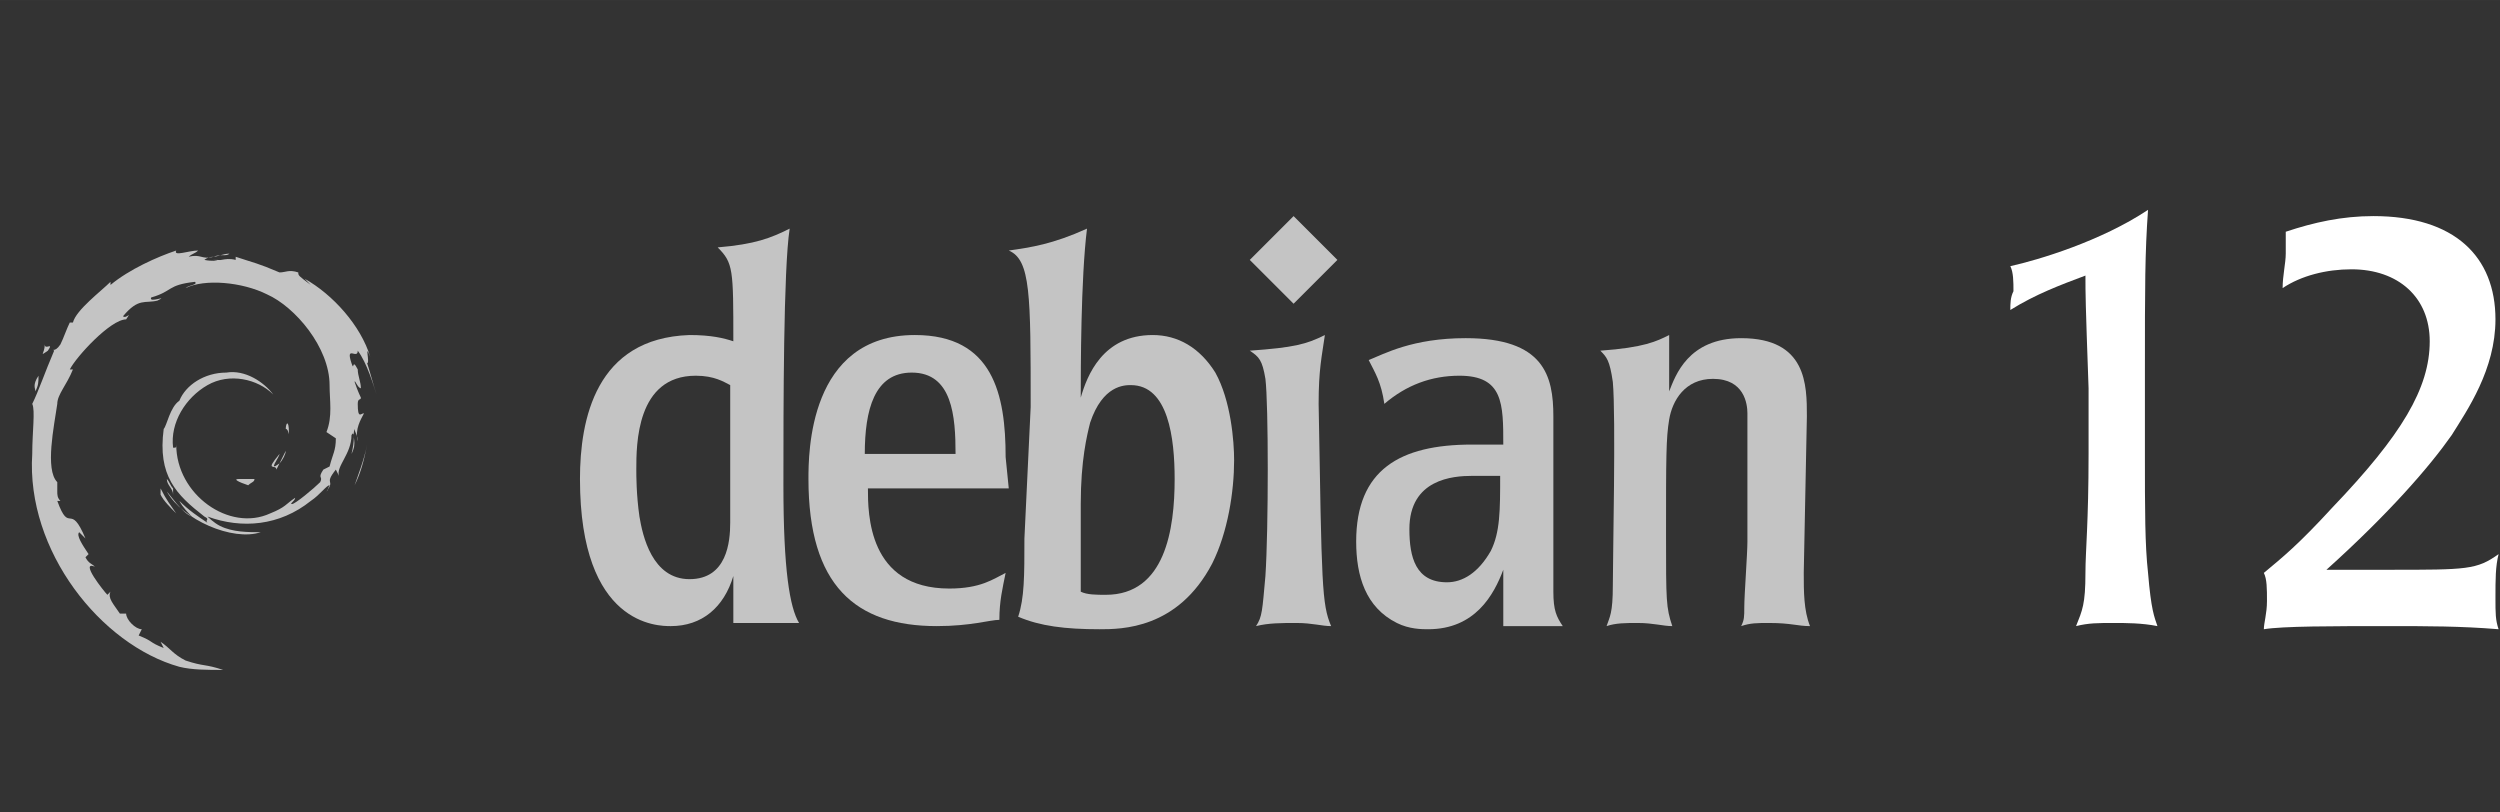
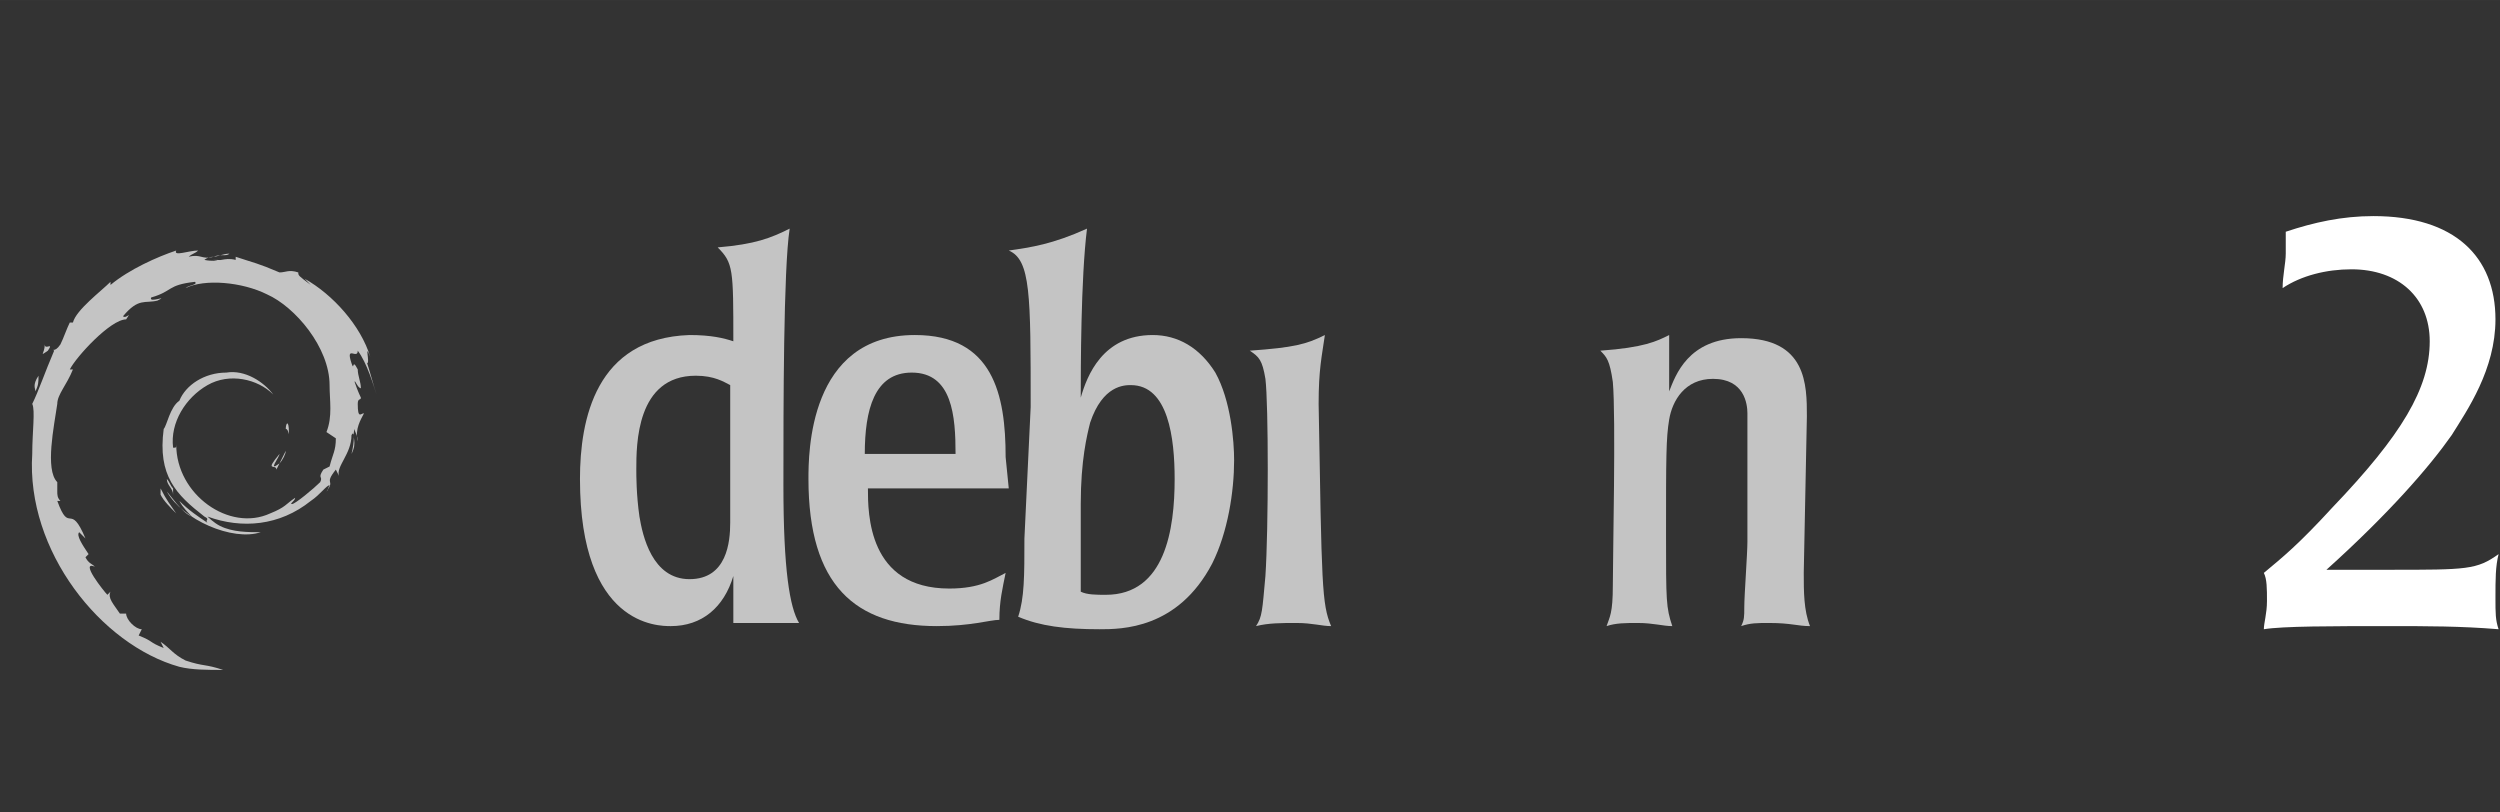
<svg xmlns="http://www.w3.org/2000/svg" xmlns:ns1="http://www.inkscape.org/namespaces/inkscape" xmlns:ns2="http://sodipodi.sourceforge.net/DTD/sodipodi-0.dtd" xmlns:xlink="http://www.w3.org/1999/xlink" width="80" height="26" viewBox="0 0 21.167 6.879" version="1.1" id="svg908" ns1:version="1.2.2 (b0a8486541, 2022-12-01)" ns2:docname="logo-text-version.svg">
  <rect x="0" y="0" width="21.167" height="6.879" fill="#333333" stroke="none" />
  <ns2:namedview id="namedview910" pagecolor="#ffffff" bordercolor="#666666" borderopacity="1.0" ns1:showpageshadow="2" ns1:pageopacity="0.0" ns1:pagecheckerboard="0" ns1:deskcolor="#d1d1d1" ns1:document-units="mm" showgrid="false" ns1:zoom="5.9864116" ns1:cx="12.194283" ns1:cy="12.862463" ns1:window-width="1920" ns1:window-height="1019" ns1:window-x="0" ns1:window-y="0" ns1:window-maximized="1" ns1:current-layer="layer1" />
  <defs id="defs905">
    <clipPath id="SVGID_00000065040548837432246740000015681463041764845981_">
      <use xlink:href="#SVGID_00000105414853600283290720000017360153226701225652_" style="overflow:visible" id="use237" />
    </clipPath>
    <rect id="SVGID_00000105414853600283290720000017360153226701225652_" y="0" width="640" height="483.7" x="0" />
  </defs>
  <g ns1:label="Calque 1" ns1:groupmode="layer" id="layer1">
    <g id="g292" transform="matrix(0.265,0,0,0.265,-3.119,-118.719)">
      <defs id="defs235">
        <rect id="rect1106" y="0" width="640" height="483.7" x="0" />
      </defs>
      <clipPath id="clipPath762">
        <use xlink:href="#SVGID_00000105414853600283290720000017360153226701225652_" style="overflow:visible" id="use760" />
      </clipPath>
      <g clip-path="url(#SVGID_00000065040548837432246740000015681463041764845981_)" id="g290">
        <g class="st25" id="g264" style="opacity:0.71">
-           <path class="st26" d="m 19.4,463.3 c -0.2,0 0,0.1 0.3,0.2 0.1,-0.1 0.2,-0.1 0.2,-0.2 -0.1,0 -0.3,0 -0.5,0" id="path240" style="fill:#ffffff" />
          <path class="st26" d="m 20.6,463 c 0.1,-0.2 0.2,-0.4 0.3,-0.6 0,0.1 -0.1,0.3 -0.2,0.4 -0.4,0.3 0,-0.2 0,-0.3 -0.5,0.6 -0.1,0.3 -0.1,0.5" id="path242" style="fill:#ffffff" />
          <path class="st26" d="m 21,461.8 c 0,-0.4 -0.1,-0.3 -0.1,-0.1 0.1,0 0.1,0.3 0.1,0.1" id="path244" style="fill:#ffffff" />
          <path class="st26" d="m 18.5,456.3 c 0.1,0 0.3,0 0.2,0.1 0.2,-0.1 0.2,-0.1 -0.2,-0.1" id="path246" style="fill:#ffffff" />
          <path class="st26" d="m 18.8,456.4 v 0 0 0" id="path248" style="fill:#ffffff" />
          <path class="st26" d="m 22.5,462 c 0,0.4 -0.1,0.5 -0.2,0.9 l -0.2,0.1 c -0.2,0.3 0,0.2 -0.1,0.4 -0.2,0.2 -0.8,0.7 -0.9,0.7 -0.1,0 0.1,-0.1 0.1,-0.2 -0.3,0.2 -0.3,0.3 -0.8,0.5 v 0 c -1.3,0.6 -3,-0.6 -3,-2.2 0,0.1 0,0.1 -0.1,0.1 -0.1,-0.8 0.4,-1.6 1.1,-2 0.7,-0.4 1.6,-0.2 2.1,0.3 -0.3,-0.4 -0.9,-0.8 -1.5,-0.7 -0.7,0 -1.3,0.4 -1.5,0.9 -0.3,0.2 -0.4,0.8 -0.5,0.9 -0.2,1.5 0.4,2.1 1.3,2.8 0.2,0.1 0,0.1 0.1,0.2 -0.3,-0.2 -0.6,-0.4 -0.9,-0.7 0.1,0.2 0.3,0.4 0.4,0.5 -0.3,-0.1 -0.7,-0.7 -0.8,-0.8 0.5,0.9 2.1,1.6 3,1.3 -0.4,0 -0.9,0 -1.3,-0.2 -0.2,-0.1 -0.4,-0.3 -0.4,-0.3 1.1,0.4 2.3,0.3 3.3,-0.5 0.3,-0.2 0.5,-0.5 0.6,-0.5 -0.1,0.2 0,0.1 -0.1,0.2 0.3,-0.4 -0.1,-0.2 0.3,-0.7 l 0.1,0.2 c -0.1,-0.3 0.4,-0.7 0.4,-1.3 0.1,-0.2 0.1,0.2 0,0.6 0.2,-0.4 0,-0.5 0.1,-0.8 0,0.1 0.1,0.2 0.1,0.4 -0.1,-0.4 0.1,-0.7 0.2,-0.9 -0.1,0 -0.2,0.2 -0.2,-0.3 0,-0.2 0.1,-0.1 0.1,-0.2 0,0 -0.1,-0.2 -0.2,-0.5 0,-0.1 0.1,0.2 0.2,0.2 0,-0.2 -0.1,-0.4 -0.1,-0.6 -0.2,-0.4 -0.1,0.1 -0.2,-0.2 -0.2,-0.6 0.2,-0.1 0.2,-0.4 0.3,0.4 0.5,1.1 0.6,1.4 -0.1,-0.3 -0.2,-0.7 -0.3,-1 0.1,0 -0.1,-0.7 0.1,-0.2 -0.3,-1 -1.2,-2 -2.1,-2.5 0.1,0.1 0.2,0.2 0.2,0.2 -0.4,-0.3 -0.4,-0.3 -0.4,-0.4 -0.3,-0.1 -0.4,0 -0.6,0 -0.7,-0.3 -0.8,-0.3 -1.4,-0.5 v 0.1 c -0.4,-0.1 -0.5,0.1 -1,0 0,0 0.1,-0.1 0.3,-0.1 -0.4,0.1 -0.4,-0.1 -0.8,0 0.1,-0.1 0.2,-0.1 0.3,-0.2 -0.3,0 -0.8,0.2 -0.7,0 -0.6,0.2 -1.5,0.6 -2.1,1.1 V 457 c -0.3,0.3 -1.1,0.9 -1.2,1.3 H 14 c -0.1,0.2 -0.2,0.5 -0.3,0.7 -0.2,0.3 -0.3,0.1 -0.2,0.2 -0.3,0.7 -0.5,1.3 -0.7,1.7 0.1,0.2 0,0.9 0,1.6 -0.2,3.1 2.2,6.1 4.7,6.8 0.4,0.1 0.9,0.1 1.4,0.1 -0.6,-0.2 -0.6,-0.1 -1.2,-0.3 -0.4,-0.2 -0.5,-0.4 -0.8,-0.6 l 0.1,0.2 c -0.5,-0.2 -0.3,-0.2 -0.8,-0.4 l 0.1,-0.2 c -0.2,0 -0.5,-0.3 -0.5,-0.5 h -0.2 c -0.2,-0.3 -0.4,-0.5 -0.3,-0.7 l -0.1,0.1 c -0.1,-0.1 -0.9,-1.1 -0.4,-0.9 -0.1,-0.1 -0.2,-0.1 -0.3,-0.3 l 0.1,-0.1 c -0.2,-0.3 -0.4,-0.6 -0.3,-0.7 0.1,0.1 0.2,0.2 0.2,0.2 C 14,464 14,465.1 13.6,464 h 0.1 c -0.1,-0.1 -0.1,-0.2 -0.1,-0.3 v -0.3 c -0.4,-0.4 -0.1,-1.8 0,-2.5 0,-0.3 0.3,-0.6 0.5,-1.1 H 14 c 0.2,-0.4 1.3,-1.6 1.8,-1.6 0.2,-0.3 0,0 -0.1,-0.1 0.5,-0.6 0.7,-0.4 1.1,-0.5 0.4,-0.2 -0.3,0.1 -0.2,-0.1 0.7,-0.2 0.5,-0.4 1.4,-0.5 0.1,0.1 -0.2,0.1 -0.3,0.2 0.6,-0.3 1.8,-0.2 2.6,0.2 0.9,0.4 2,1.7 2,2.9 v 0 c 0,0.5 0.1,1 -0.1,1.5 l 0.3,0.2" id="path250" style="fill:#ffffff" />
          <path class="st26" d="m 16.9,463.6 v 0.2 c 0.1,0.2 0.3,0.4 0.5,0.6 -0.2,-0.3 -0.3,-0.4 -0.5,-0.8" id="path252" style="fill:#ffffff" />
          <path class="st26" d="m 17.3,463.6 c -0.1,-0.1 -0.1,-0.2 -0.2,-0.3 0,0.2 0.2,0.3 0.2,0.5 v -0.2" id="path254" style="fill:#ffffff" />
-           <path class="st26" d="m 23.5,462.2 v 0 c -0.1,0.5 -0.2,0.9 -0.4,1.3 0.1,-0.3 0.3,-0.8 0.4,-1.3" id="path256" style="fill:#ffffff" />
          <path class="st26" d="m 18.6,456.2 c 0.2,-0.1 0.4,0 0.5,-0.1 -0.2,0 -0.4,0.1 -0.5,0.1 v 0" id="path258" style="fill:#ffffff" />
          <path class="st26" d="m 13.2,459 c 0,0.3 -0.2,0.4 0.1,0.2 0.2,-0.3 -0.1,0 -0.1,-0.2" id="path260" style="fill:#ffffff" />
          <path class="st26" d="m 12.9,460.5 c 0.1,-0.2 0.1,-0.3 0.1,-0.5 -0.2,0.3 -0.1,0.4 -0.1,0.5" id="path262" style="fill:#ffffff" />
        </g>
        <g id="g288">
          <g class="st25" id="g280" style="opacity:0.71">
            <path class="st26" d="m 35.1,461.3 c 0,0 0,2.7 0,3.4 0,0.6 -0.1,1.8 -1.3,1.8 -1.2,0 -1.5,-1.4 -1.6,-2 -0.1,-0.7 -0.1,-1.3 -0.1,-1.5 0,-0.8 0,-3 1.9,-3 0.6,0 0.9,0.2 1.1,0.3 z m -4.8,2 c 0,4.7 2.5,4.7 2.9,4.7 1,0 1.7,-0.6 2,-1.6 v 1.5 c 0.3,0 0.6,0 1.2,0 0.2,0 0.3,0 0.5,0 0.1,0 0.3,0 0.4,0 -0.3,-0.5 -0.5,-1.7 -0.5,-4.4 0,-2.5 0,-6.9 0.2,-8.2 -0.6,0.3 -1.1,0.5 -2.3,0.6 0.5,0.5 0.5,0.7 0.5,3 -0.3,-0.1 -0.7,-0.2 -1.4,-0.2 -3,0.1 -3.5,2.7 -3.5,4.6" id="path266" style="fill:#ffffff" />
            <path class="st26" d="m 39.4,462.5 c 0,-1.4 0.3,-2.6 1.5,-2.6 1.3,0 1.4,1.4 1.4,2.6 z m 4.5,0.1 c 0,-2 -0.4,-3.9 -2.9,-3.9 -3.4,0 -3.4,3.8 -3.4,4.6 0,3.4 1.5,4.7 4.1,4.7 1.1,0 1.7,-0.2 2,-0.2 0,-0.6 0.1,-1 0.2,-1.5 -0.4,0.2 -0.8,0.5 -1.8,0.5 -2.6,0 -2.6,-2.4 -2.6,-3.2 H 44 l -0.1,-1" id="path268" style="fill:#ffffff" />
            <path class="st26" d="m 49.3,463.3 c 0,1.6 -0.3,3.7 -2.2,3.7 -0.3,0 -0.6,0 -0.8,-0.1 0,-0.6 0,-1.6 0,-2.8 0,-1.4 0.2,-2.2 0.3,-2.6 0.4,-1.2 1.1,-1.2 1.3,-1.2 1.2,0 1.4,1.7 1.4,3 z m -4.8,1.9 c 0,1.2 0,1.9 -0.2,2.5 0.7,0.3 1.5,0.4 2.6,0.4 0.7,0 2.5,0 3.6,-2.1 0.5,-1 0.7,-2.3 0.7,-3.3 0,-0.6 -0.1,-1.9 -0.6,-2.8 -0.5,-0.8 -1.2,-1.2 -2,-1.2 -1.6,0 -2.1,1.3 -2.3,2 0,-0.9 0,-3.8 0.2,-5.4 -1.1,0.5 -1.8,0.6 -2.5,0.7 0.7,0.3 0.7,1.4 0.7,5 l -0.2,4.2" id="path270" style="fill:#ffffff" />
            <path class="st26" d="m 54.3,468 c -0.3,0 -0.6,-0.1 -1.1,-0.1 -0.5,0 -0.9,0 -1.3,0.1 0.2,-0.3 0.2,-0.5 0.3,-1.6 0.1,-1.5 0.1,-5.5 0,-6.3 -0.1,-0.6 -0.2,-0.7 -0.5,-0.9 1.4,-0.1 1.8,-0.2 2.4,-0.5 -0.1,0.7 -0.2,1.1 -0.2,2.2 0.1,5.8 0.1,6.4 0.4,7.1" id="path272" style="fill:#ffffff" />
-             <path class="st26" d="m 59.7,463.2 c 0,1.1 0,1.8 -0.3,2.4 -0.4,0.7 -0.9,1 -1.4,1 -1,0 -1.2,-0.8 -1.2,-1.7 0,-1.6 1.4,-1.7 2,-1.7 z m -4.6,2.1 c 0,1.1 0.3,2.1 1.3,2.6 0.4,0.2 0.8,0.2 1,0.2 1.5,0 2.1,-1.1 2.4,-1.9 0,0.7 0,1.2 0,1.8 0.3,0 0.6,0 1.1,0 0.3,0 0.6,0 0.8,0 -0.2,-0.3 -0.3,-0.5 -0.3,-1.1 0,-0.6 0,-1.3 0,-2.2 v -3.4 c 0,-1.3 -0.3,-2.5 -2.8,-2.5 -1.7,0 -2.6,0.5 -3.1,0.7 0.2,0.4 0.4,0.7 0.5,1.4 0.7,-0.6 1.5,-0.9 2.4,-0.9 1.4,0 1.4,0.9 1.4,2.2 -0.3,0 -0.6,0 -1,0 -2.3,0 -3.7,0.8 -3.7,3.1" id="path274" style="fill:#ffffff" />
            <path class="st26" d="m 69.4,466.3 c 0,0.6 0,1.2 0.2,1.7 -0.4,0 -0.6,-0.1 -1.3,-0.1 -0.4,0 -0.6,0 -0.9,0.1 0.1,-0.2 0.1,-0.3 0.1,-0.6 0,-0.4 0.1,-1.7 0.1,-2.1 v -1.8 c 0,-0.8 0,-1.9 0,-2.3 0,-0.3 -0.1,-1.1 -1.1,-1.1 -0.9,0 -1.3,0.7 -1.4,1.3 -0.1,0.6 -0.1,1.2 -0.1,3.7 0,2.1 0,2.3 0.2,2.9 -0.3,0 -0.6,-0.1 -1.1,-0.1 -0.4,0 -0.7,0 -1,0.1 0.1,-0.3 0.2,-0.4 0.2,-1.3 0,-0.9 0.1,-5.4 0,-6.5 -0.1,-0.7 -0.2,-0.8 -0.4,-1 1.4,-0.1 1.8,-0.3 2.2,-0.5 v 1.8 c 0.2,-0.5 0.6,-1.7 2.3,-1.7 2.1,0 2.1,1.5 2.1,2.5 l -0.1,5" id="path276" style="fill:#ffffff" />
-             <path class="st26" d="m 54.5,456.3 -1.4,1.4 -1.4,-1.4 1.4,-1.4 1.4,1.4" id="path278" style="fill:#ffffff" />
          </g>
          <g id="g286">
-             <path class="st26" d="m 80.3,462.5 c 0,1.8 0,2.9 0.1,3.8 0.1,1.2 0.2,1.4 0.3,1.7 -0.5,-0.1 -1,-0.1 -1.4,-0.1 -0.5,0 -0.8,0 -1.2,0.1 0.2,-0.5 0.3,-0.7 0.3,-1.7 0,-0.7 0.1,-1.6 0.1,-3.8 v -2.1 c -0.1,-2.8 -0.1,-3 -0.1,-3.6 -0.8,0.3 -1.6,0.6 -2.4,1.1 0,-0.2 0,-0.4 0.1,-0.6 0,-0.3 0,-0.6 -0.1,-0.8 0.9,-0.2 2.9,-0.8 4.4,-1.8 -0.1,1.4 -0.1,2.4 -0.1,5.2 0,0 0,2.6 0,2.6 z" id="path282" style="fill:#ffffff" />
            <path class="st26" d="m 88.1,466.2 c 2.5,0 2.8,0 3.5,-0.5 -0.1,0.4 -0.1,0.8 -0.1,1.4 0,0.5 0,0.7 0.1,1 -1.2,-0.1 -2.3,-0.1 -3.5,-0.1 -1.8,0 -3.4,0 -4,0.1 0,-0.2 0.1,-0.5 0.1,-0.9 0,-0.4 0,-0.7 -0.1,-0.9 0.6,-0.5 1.1,-0.9 2.2,-2.1 2.2,-2.3 3.1,-3.8 3.1,-5.3 0,-1.4 -1,-2.3 -2.5,-2.3 -0.8,0 -1.6,0.2 -2.2,0.6 0,-0.4 0.1,-0.8 0.1,-1.1 0,-0.3 0,-0.6 0,-0.7 0.9,-0.3 1.8,-0.5 2.8,-0.5 2.6,0 3.9,1.3 3.9,3.3 0,1.6 -0.9,2.9 -1.4,3.7 -0.7,1 -2,2.5 -4,4.3 z" id="path284" style="fill:#ffffff" />
          </g>
        </g>
      </g>
    </g>
  </g>
</svg>